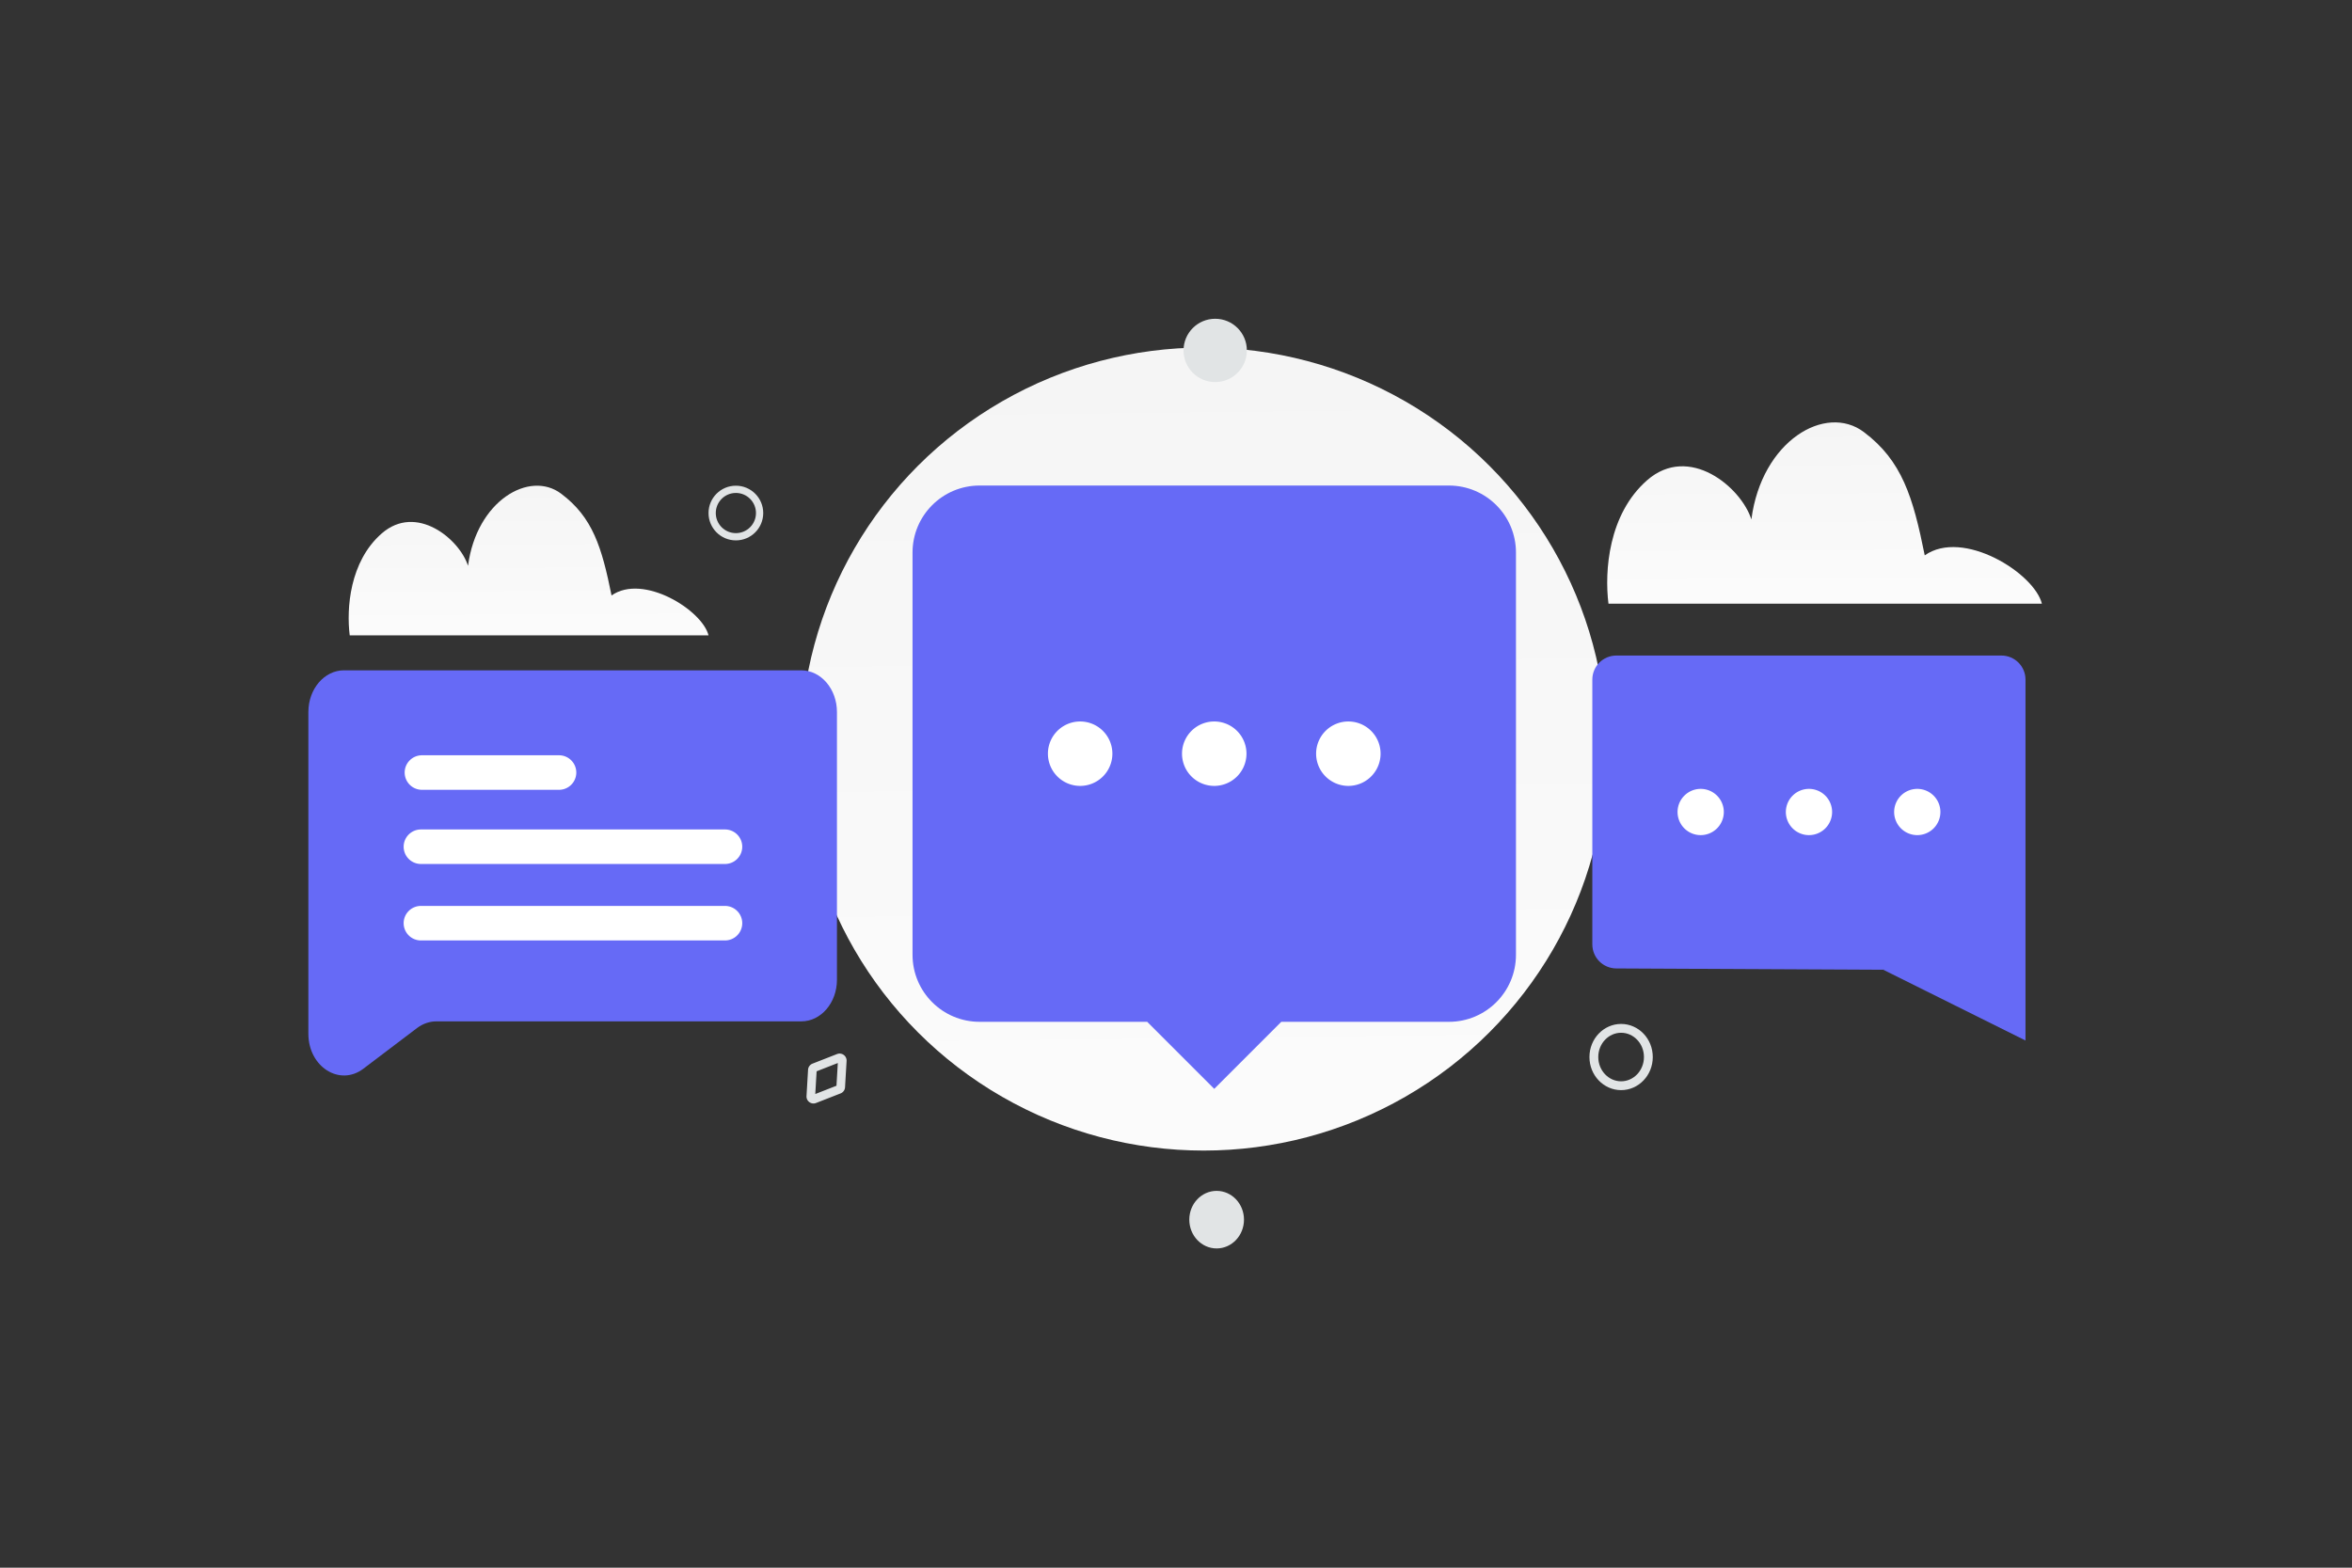
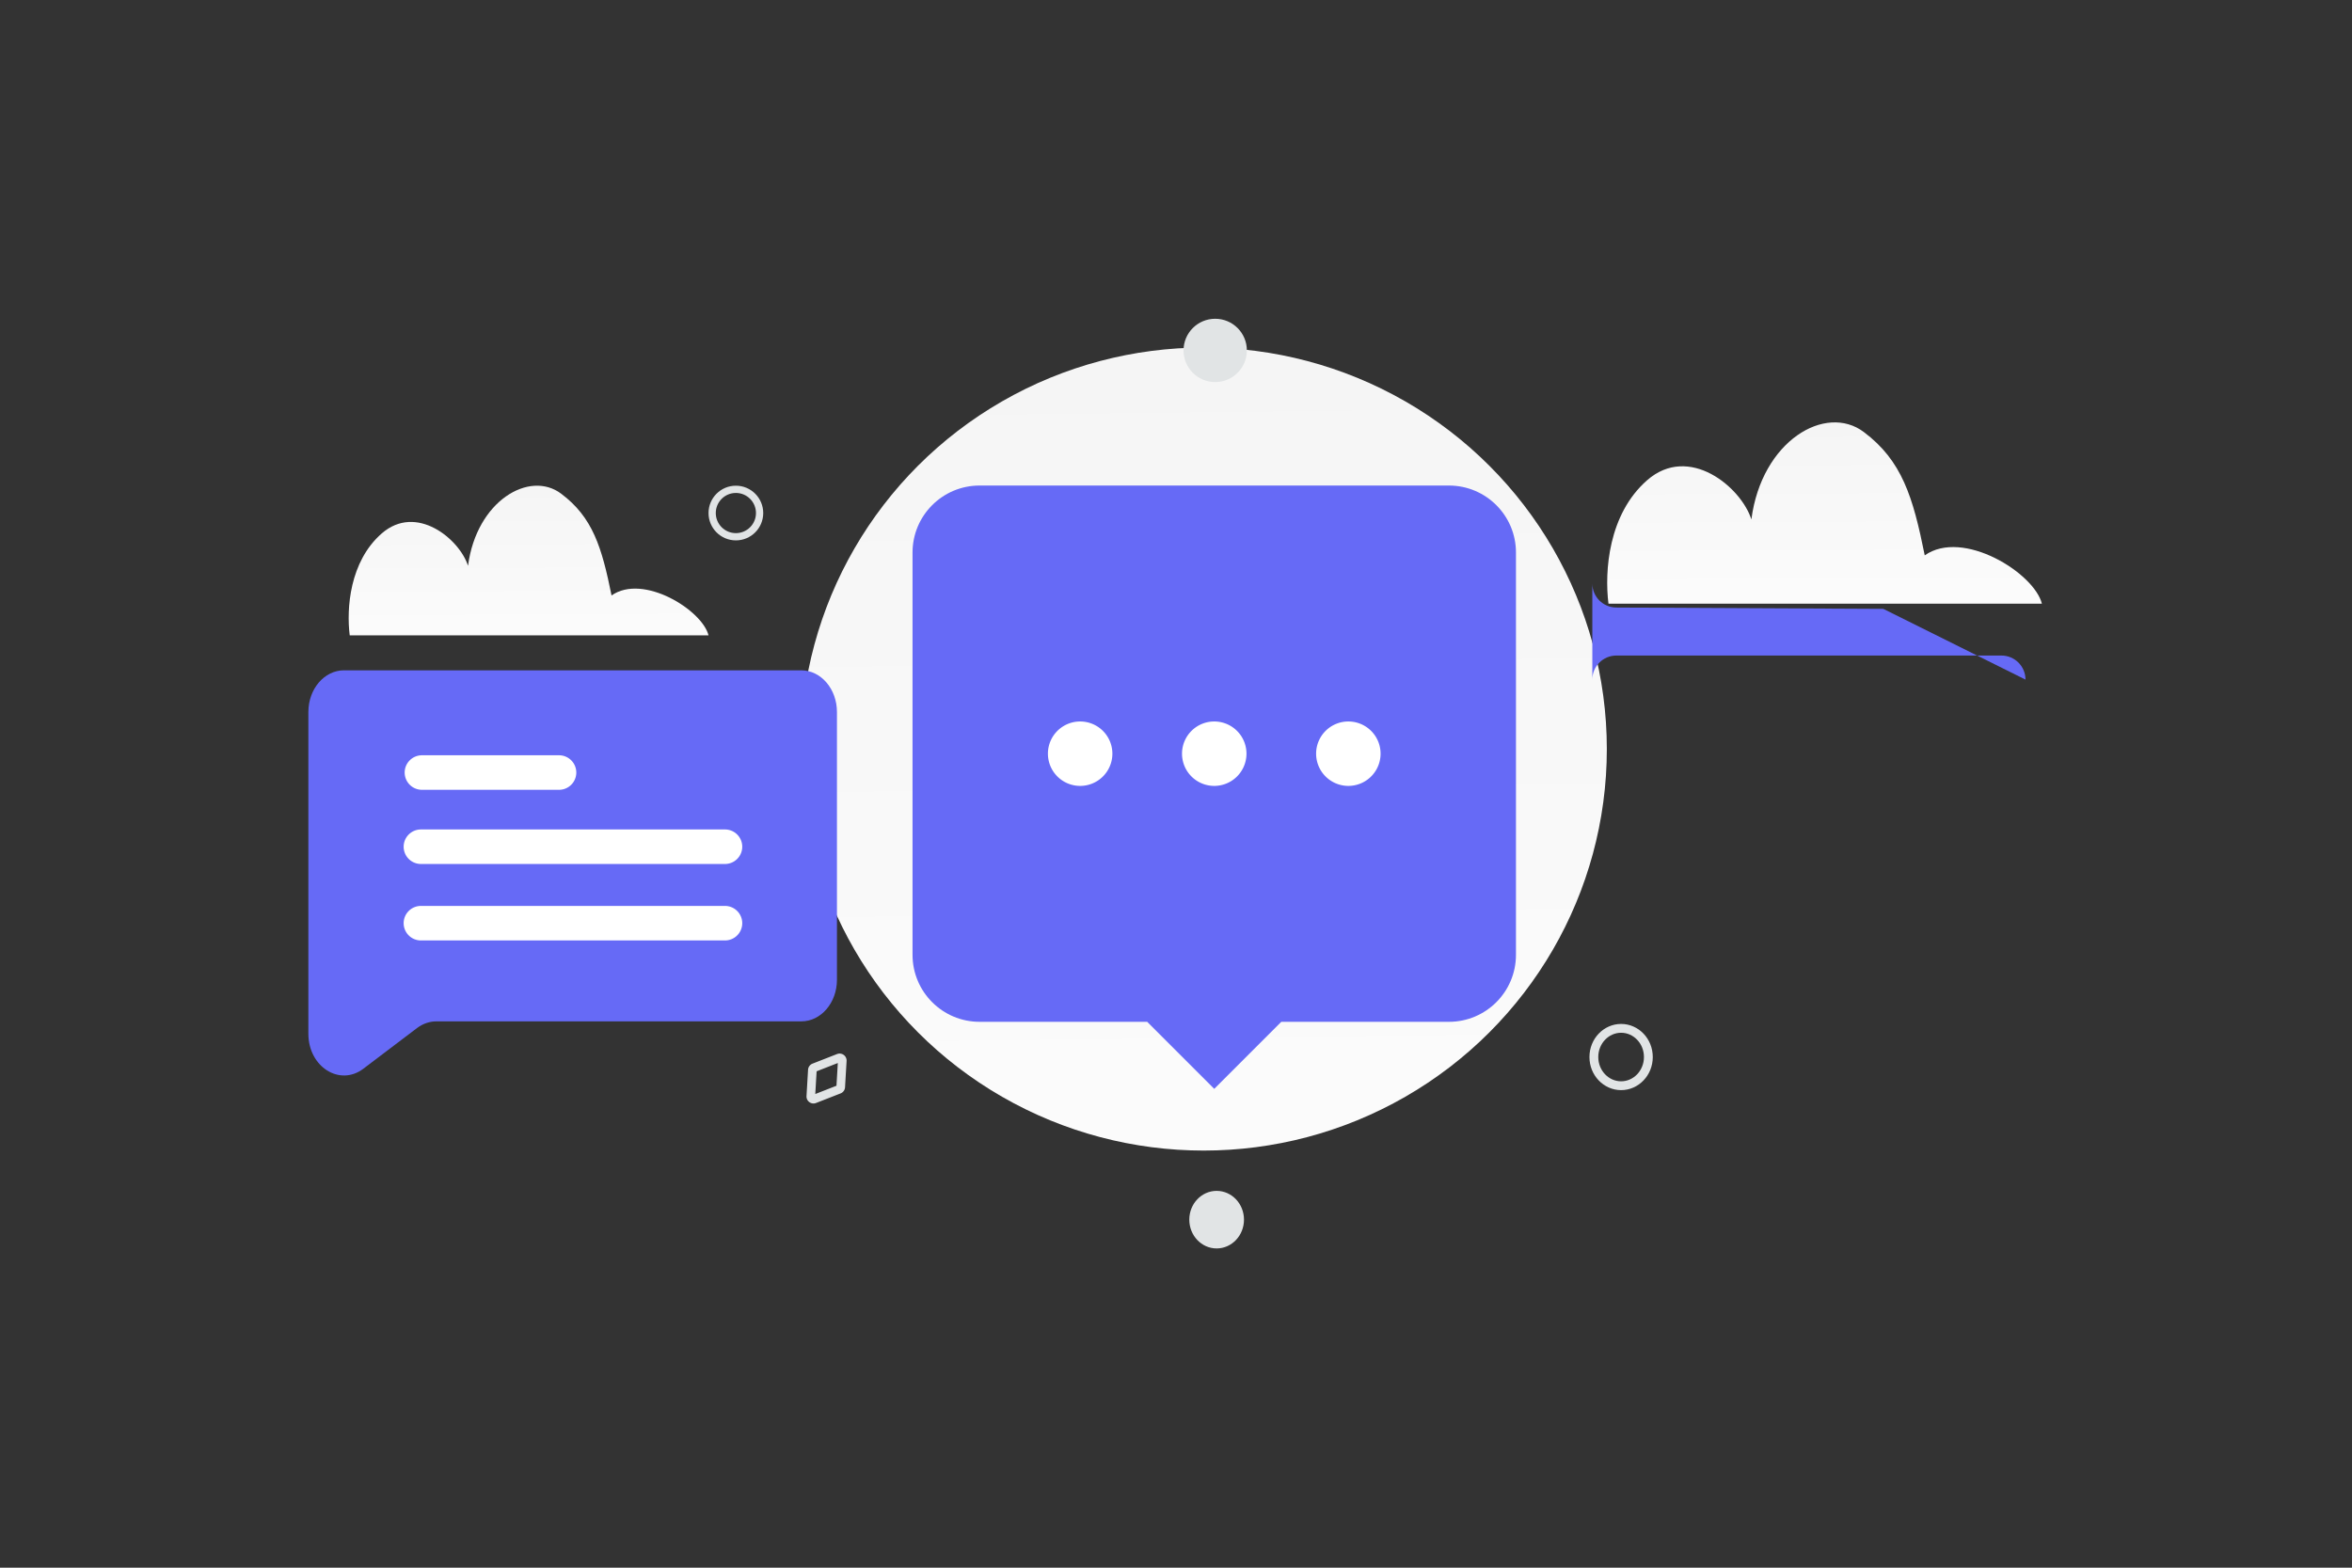
<svg xmlns="http://www.w3.org/2000/svg" width="900" height="600" viewBox="0 0 900 600" fill="none">
  <rect x="0" y="0" width="900" height="600" fill="#333333" stroke="none" />
-   <path fill="transparent" d="M0 0h900v600H0z" />
  <ellipse cx="460.593" cy="286.687" rx="154.265" ry="153.671" fill="url(#a)" />
  <path d="M630.751 404.557c0 6.135-4.739 10.978-10.427 10.978-5.689 0-10.428-4.843-10.428-10.978s4.739-10.978 10.428-10.978c5.688 0 10.427 4.843 10.427 10.978z" stroke="#E1E4E5" stroke-width="3.38" />
  <circle cx="281.586" cy="196.357" r="9.077" stroke="#E1E4E5" stroke-width="2.777" />
  <ellipse cx="465.551" cy="466.797" rx="10.465" ry="11.016" fill="#E1E4E5" />
  <circle cx="465" cy="134.117" r="12.117" fill="#E1E4E5" />
  <path d="M321.707 416.042a1.026 1.026 0 0 1-.65.894l-9.4 3.675a1.025 1.025 0 0 1-1.396-1.015l.595-10.075c.024-.399.278-.749.65-.894l9.398-3.672a1.024 1.024 0 0 1 1.396 1.014l-.593 10.073z" stroke="#E1E4E5" stroke-width="3.305" stroke-miterlimit="10" />
  <path d="M320.264 272.502v102.474c0 8.798-6.1 15.931-13.623 15.931H166.993c-2.622 0-5.194.889-7.411 2.555l-20.548 15.571c-9.061 6.868-21.034-.738-21.034-13.377V272.483c0-8.798 6.1-15.931 13.623-15.931h175.001c7.54.019 13.64 7.152 13.64 15.95z" fill="#666AF6" />
  <path d="M161.065 330.673h116.352a6.614 6.614 0 0 0 6.608-6.608 6.614 6.614 0 0 0-6.608-6.607H161.065a6.613 6.613 0 0 0-6.607 6.607 6.614 6.614 0 0 0 6.607 6.608zm.391-28.391h52.458a6.615 6.615 0 0 0 6.609-6.608 6.615 6.615 0 0 0-6.609-6.608h-52.458a6.615 6.615 0 0 0-6.608 6.608 6.615 6.615 0 0 0 6.608 6.608zm115.961 44.441H161.065a6.614 6.614 0 0 0-6.607 6.608 6.614 6.614 0 0 0 6.607 6.608h116.352a6.615 6.615 0 0 0 6.608-6.608 6.615 6.615 0 0 0-6.608-6.608z" fill="#fff" />
  <path fill-rule="evenodd" clip-rule="evenodd" d="M490.292 391.079h64.141c14.175 0 25.656-11.481 25.656-25.656V211.485c0-14.175-11.481-25.656-25.656-25.656H374.839c-14.175 0-25.656 11.481-25.656 25.656v153.938c0 14.175 11.481 25.656 25.656 25.656h64.141l25.656 25.657 25.656-25.657z" fill="#666AF6" />
  <path d="M466.905 286.184a3.204 3.204 0 0 1 0 4.541 3.205 3.205 0 0 1-4.541 0 3.205 3.205 0 0 1 0-4.541 3.227 3.227 0 0 1 4.541 0m51.315 0a3.205 3.205 0 0 1 0 4.541 3.205 3.205 0 0 1-4.541 0 3.204 3.204 0 0 1 0-4.541 3.227 3.227 0 0 1 4.541 0m-102.627 0a3.205 3.205 0 0 1 0 4.541 3.205 3.205 0 0 1-4.541 0 3.205 3.205 0 0 1 0-4.541 3.227 3.227 0 0 1 4.541 0" stroke="#fff" stroke-width="18.24" stroke-linecap="round" stroke-linejoin="round" />
-   <path fill-rule="evenodd" clip-rule="evenodd" d="M609.308 361.443v-101.34c0-5.084 4.125-9.209 9.208-9.209h147.337c5.083 0 9.209 4.125 9.209 9.209v138.128l-54.414-27.073-102.178-.507c-5.065-.027-9.162-4.143-9.162-9.208z" fill="#666AF6" />
-   <path d="M693.813 309.122a2.303 2.303 0 1 1-3.257 3.256 2.303 2.303 0 0 1 3.257-3.256m-41.438 0a2.303 2.303 0 1 1-3.257 3.256 2.303 2.303 0 0 1 3.257-3.256m82.877 0a2.303 2.303 0 1 1-3.257 3.256 2.303 2.303 0 0 1 3.257-3.256" stroke="#fff" stroke-width="13.093" stroke-linecap="round" stroke-linejoin="round" />
+   <path fill-rule="evenodd" clip-rule="evenodd" d="M609.308 361.443v-101.34c0-5.084 4.125-9.209 9.208-9.209h147.337c5.083 0 9.209 4.125 9.209 9.209l-54.414-27.073-102.178-.507c-5.065-.027-9.162-4.143-9.162-9.208z" fill="#666AF6" />
  <path d="M271.121 243.175c-2.395-9.667-25.021-23.785-37.112-15.274-3.712-18.416-7.183-29.901-19.309-38.973-12.126-9.073-32.358 2.786-35.607 27.624-3.25-10.21-19.771-23.972-33.042-12.368-12.28 10.737-13.511 28.729-12.228 38.974h137.298v.017z" fill="url(#b)" />
  <path d="M781.34 231.057c-2.893-11.712-30.225-28.816-44.832-18.504-4.483-22.312-8.677-36.227-23.325-47.218-14.647-10.991-39.088 3.376-43.013 33.468-3.925-12.37-23.883-29.043-39.915-14.984-14.833 13.008-16.321 34.806-14.771 47.218H781.34v.02z" fill="url(#c)" />
  <defs>
    <linearGradient id="a" x1="467.171" y1="612.673" x2="457.731" y2="-201.322" gradientUnits="userSpaceOnUse">
      <stop stop-color="#fff" />
      <stop offset="1" stop-color="#EEE" />
    </linearGradient>
    <linearGradient id="b" x1="205.208" y1="275.291" x2="204.473" y2="123.561" gradientUnits="userSpaceOnUse">
      <stop stop-color="#fff" />
      <stop offset="1" stop-color="#EEE" />
    </linearGradient>
    <linearGradient id="c" x1="701.717" y1="269.967" x2="700.824" y2="86.141" gradientUnits="userSpaceOnUse">
      <stop stop-color="#fff" />
      <stop offset="1" stop-color="#EEE" />
    </linearGradient>
  </defs>
</svg>